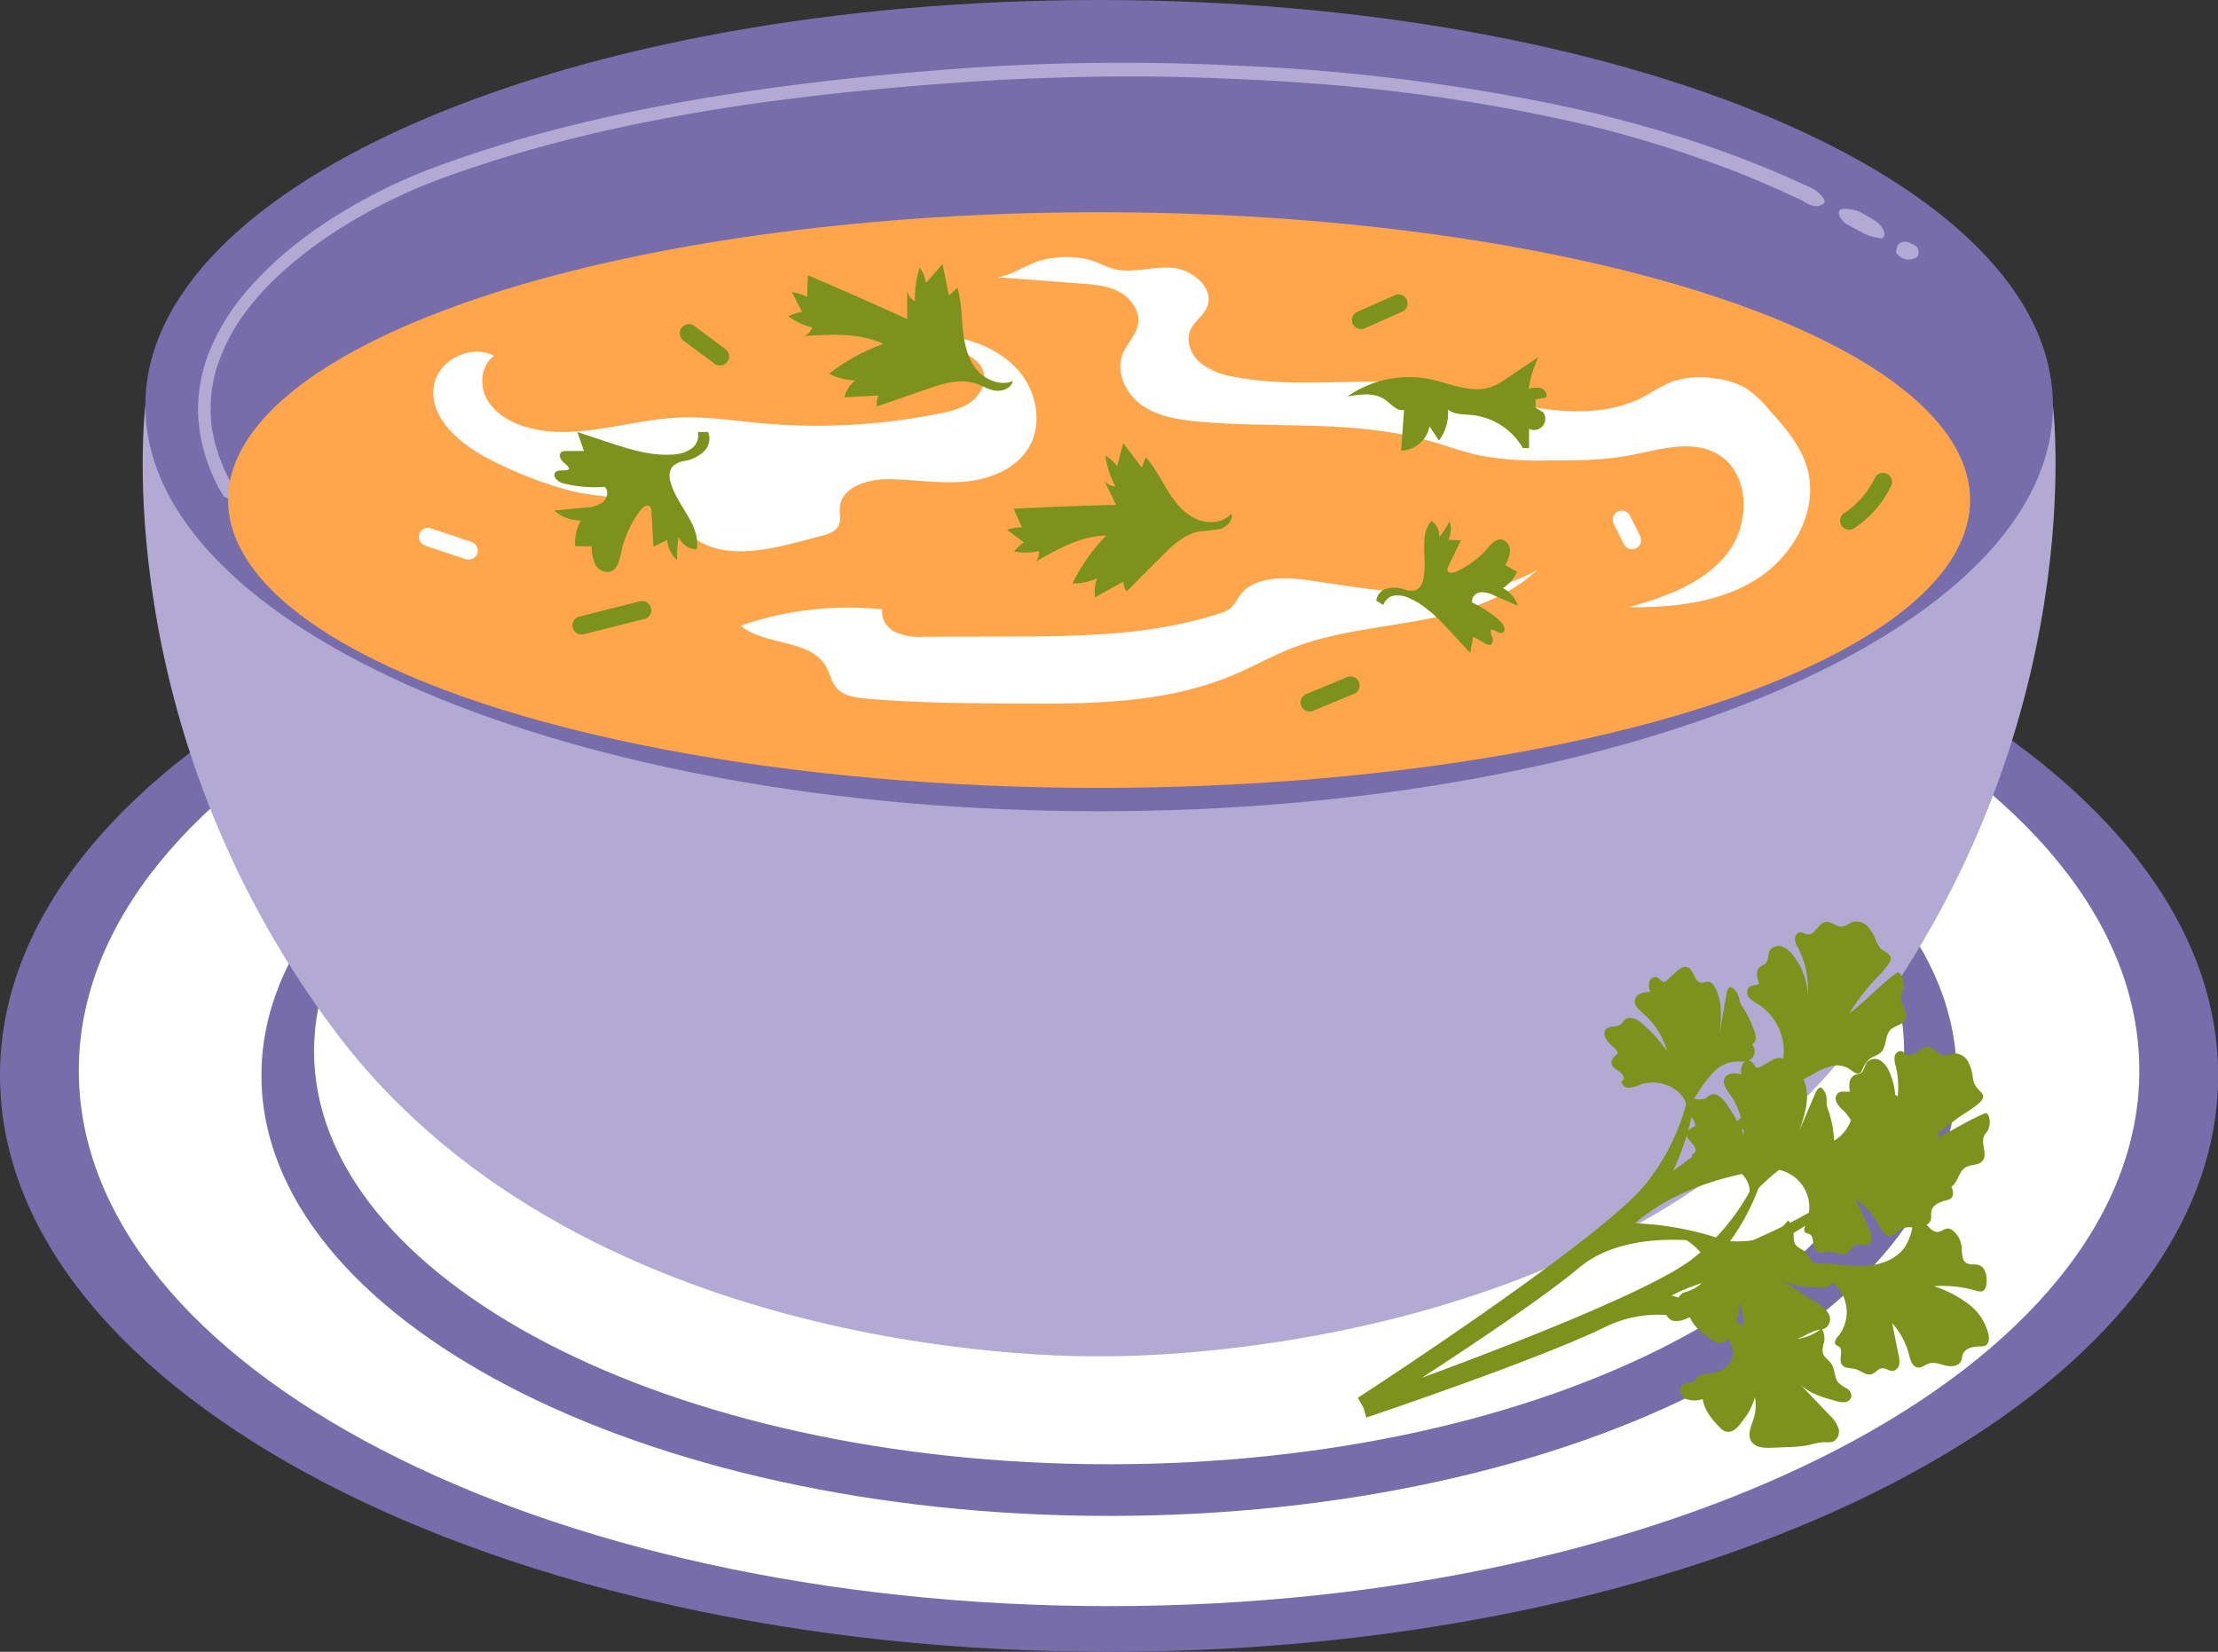
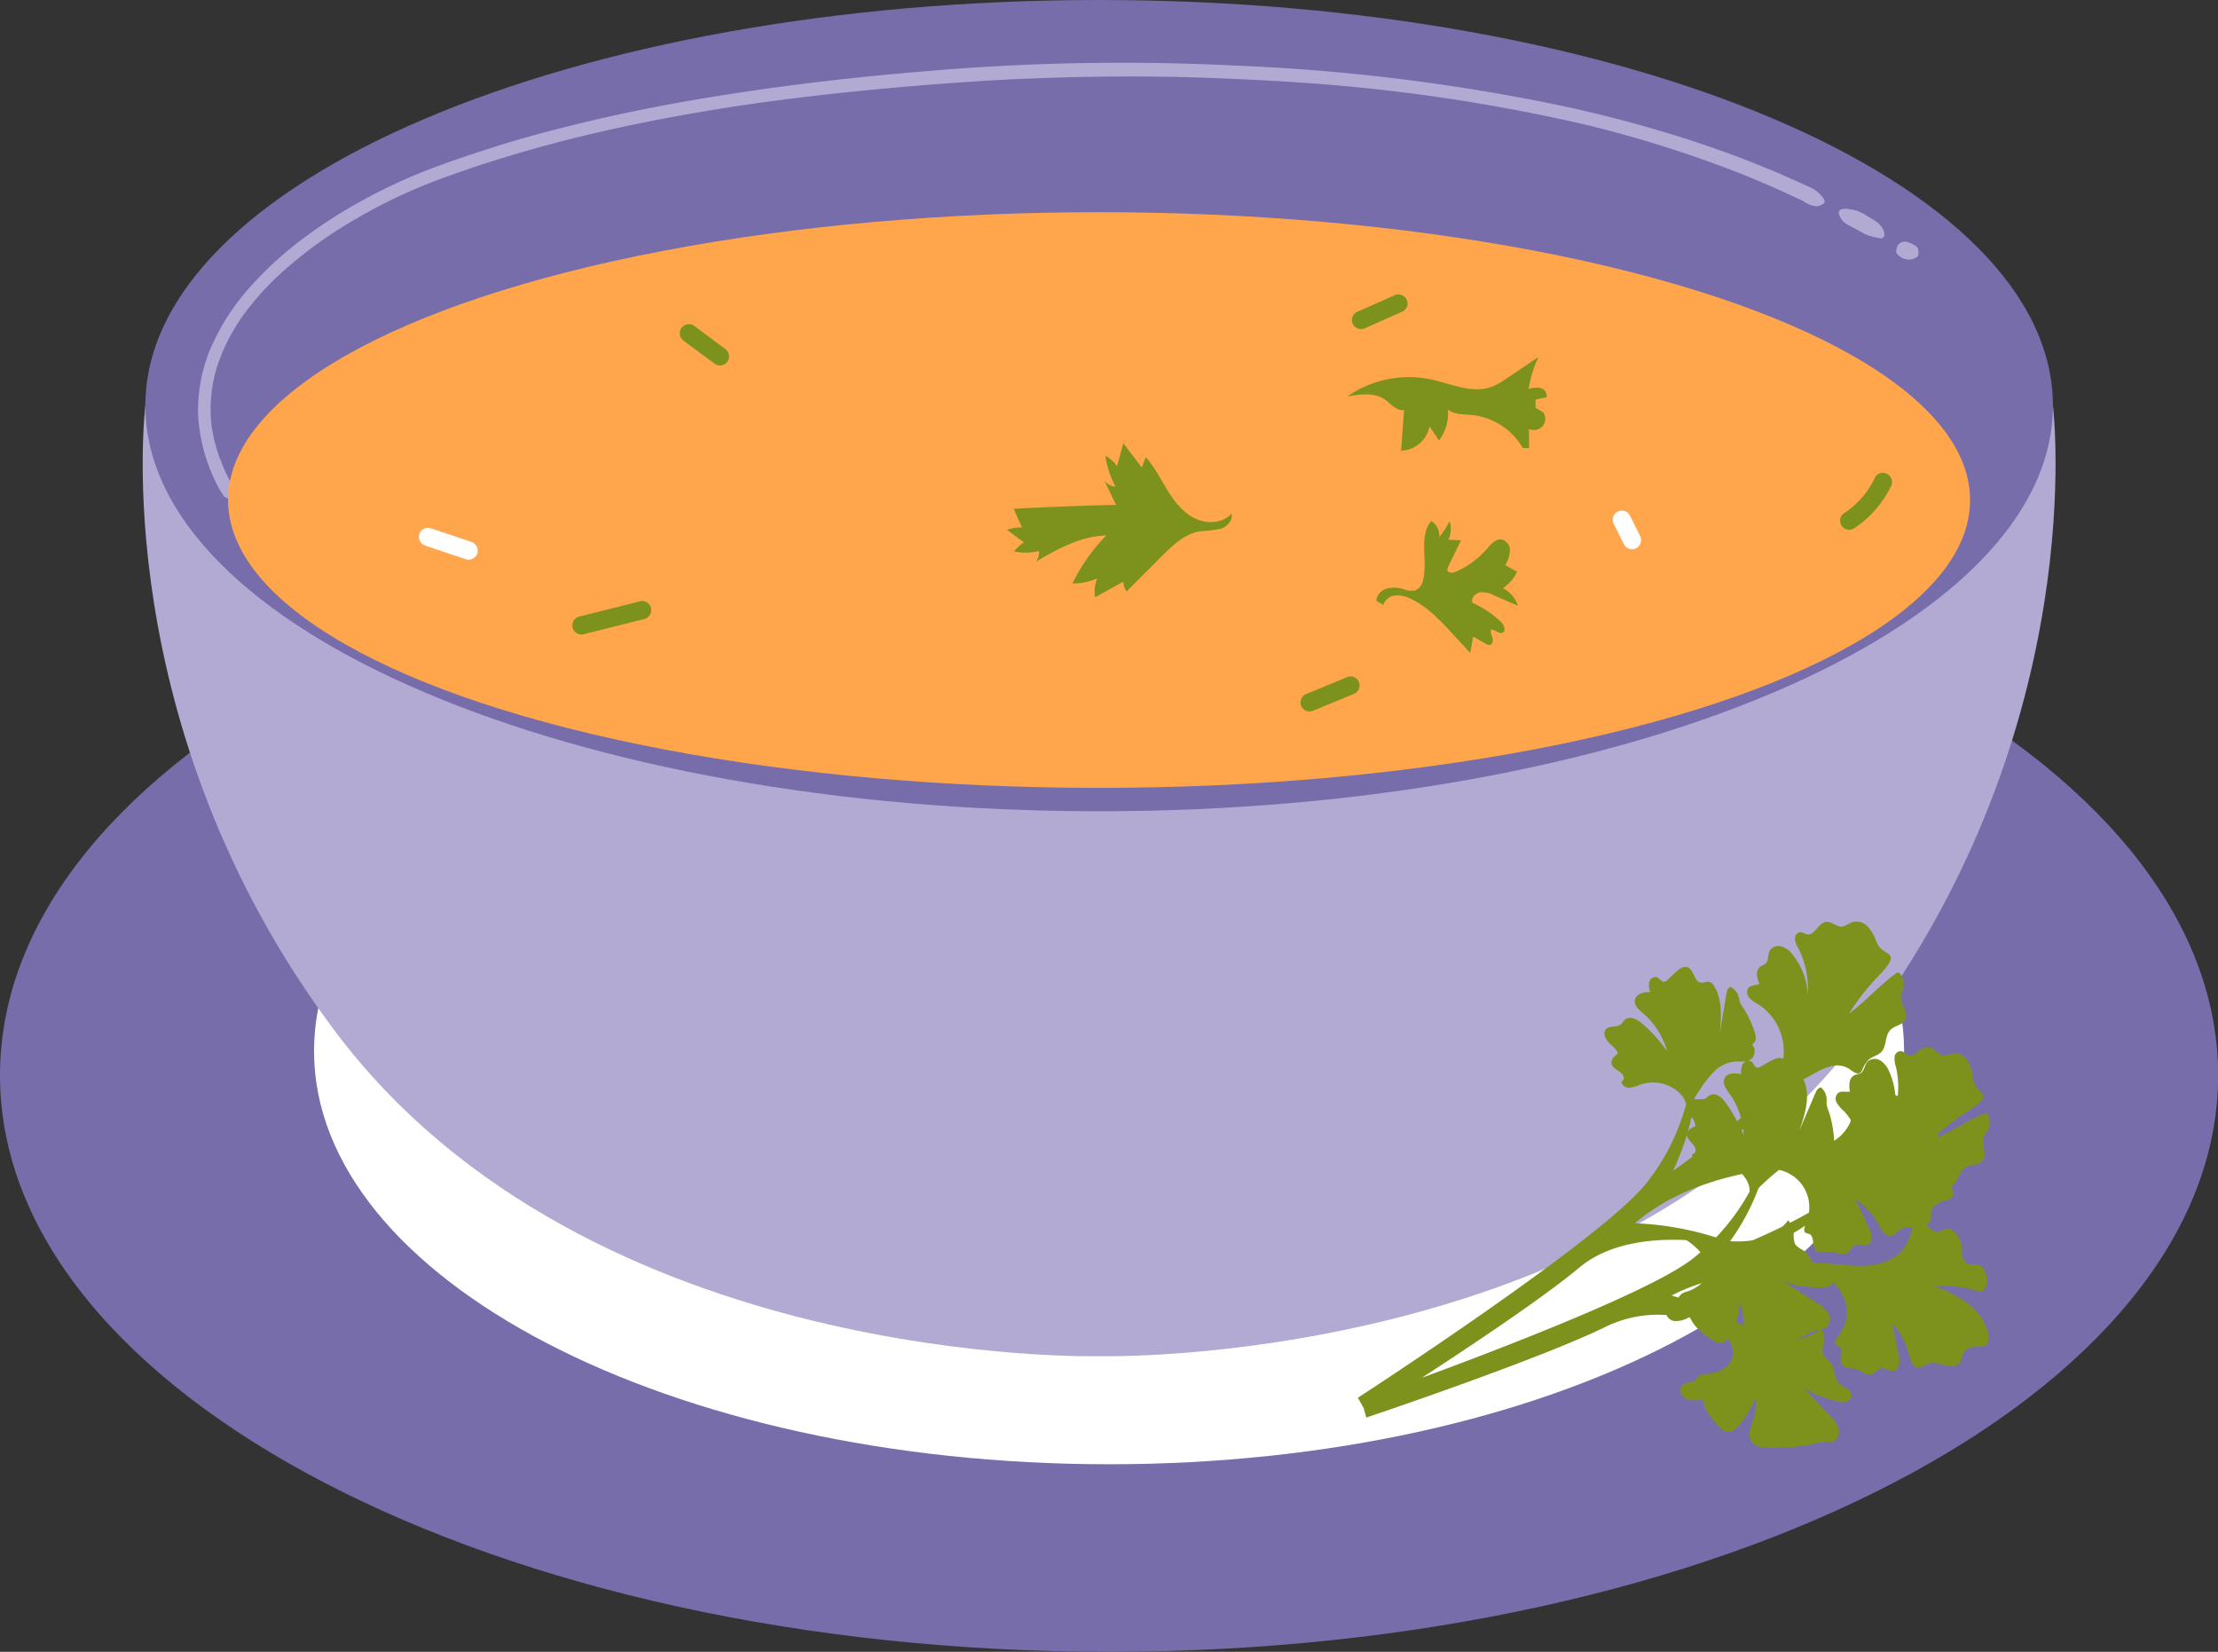
<svg xmlns="http://www.w3.org/2000/svg" data-name="Layer 3" height="349.2" preserveAspectRatio="xMidYMid meet" version="1.0" viewBox="0.0 0.0 468.9 349.2" width="468.9" zoomAndPan="magnify">
  <rect x="0.0" y="0.0" width="468.9" height="349.2" fill="#333333" stroke="none" />
  <g id="change1_1">
    <path d="M468.93,227.33c0,67.3-105,121.87-234.46,121.87S0,294.63,0,227.33,105,105.46,234.47,105.46,468.93,160,468.93,227.33Z" fill="#766daa" />
  </g>
  <g id="change2_1">
-     <path d="M452.27,226.33c0,62.52-97.51,113.21-217.8,113.21S16.66,288.85,16.66,226.33s97.51-113.21,217.81-113.21S452.27,163.8,452.27,226.33Z" fill="#fff" />
-   </g>
+     </g>
  <g id="change1_2">
-     <path d="M413.66,227.33c0,51.44-80.23,93.14-179.19,93.14s-179.2-41.7-179.2-93.14,80.23-93.14,179.2-93.14S413.66,175.89,413.66,227.33Z" fill="#766daa" />
-   </g>
+     </g>
  <g id="change2_2">
    <path d="M402.54,222.19c0,48.25-75.25,87.36-168.07,87.36S66.39,270.44,66.39,222.19s75.25-87.36,168.08-87.36S402.54,173.94,402.54,222.19Z" fill="#fff" />
  </g>
  <g id="change3_1">
    <path d="M393.78,218.11c-53.64,71.4-161.43,68.59-161.43,68.59s-107.8,2.81-161.44-68.59C22.26,153.35,30.73,85.75,30.73,85.75H434S442.43,153.35,393.78,218.11Z" fill="#b2aad3" />
  </g>
  <g id="change1_3">
    <path d="M434,85.75c0,47.36-90.27,85.75-201.61,85.75S30.73,133.11,30.73,85.75,121,0,232.35,0,434,38.39,434,85.75Z" fill="#766daa" />
  </g>
  <g id="change4_1">
    <path d="M416,275.57a24.7,24.7,0,0,0-7.13-3.66,24.91,24.91,0,0,1,8.92.95,2.11,2.11,0,0,0,1.26.11c.72-.24.91-1.16.94-1.92.06-1.41-.27-3.12-1.59-3.59-.84-.3-1.85,0-2.63-.41-1.14-.65-.93-2.3-1.09-3.61a5,5,0,0,0-1.8-3.27,1.72,1.72,0,0,0-.89-.45c-.79-.11-1.46.62-2.25.71-1,.11-1.77-.76-2.44-1.51a1.79,1.79,0,0,0,.89-1.09c.15-.56,0-1.17.1-1.74.25-1.41,1.9-2,3.28-2.38a2.25,2.25,0,0,0,.86-.36c.66-.54.5-1.6.15-2.38a.93.93,0,0,0-.05-.1c1.44-.92,1.51-3.19,3-4.08,1.1-.67,2.69-.37,3.54-1.32,1.26-1.4-.45-3.79.43-5.45.19-.36.49-.65.71-1a3.94,3.94,0,0,0,.22-3.07c-.09-.27-.26-.57-.54-.61a.87.87,0,0,0-.47.1c-3.33,1.41-6.39,3.4-9.64,5,0-.08,0-.16,0-.24l-.12-.51c1.34-1.16,2.76-2.24,4.19-3.3s3.68-2.22,4.93-3.59-.31-2-1.11-3.19a4.62,4.62,0,0,1-.62-1.94,9,9,0,0,0-1-3.26,3.25,3.25,0,0,0-2.78-1.72c-.87.05-1.71.55-2.56.38-1.16-.23-1.86-1.61-3-1.72-1.65-.15-3,2.31-4.48,1.63-.44-.2-.75-.64-1.22-.76a1.34,1.34,0,0,0-1.47,1.13,4.65,4.65,0,0,0,.22,2,18.5,18.5,0,0,1,.43,6.42c-.17-.12-.35-.22-.53-.33a14.83,14.83,0,0,0-1.26-4.89,5.09,5.09,0,0,0-1.83-2.33,2.26,2.26,0,0,0-2.77.24c-.65.74-.66,2-1.54,2.47a10.12,10.12,0,0,1-1.08.29,2,2,0,0,0-1.16,1.54,5.86,5.86,0,0,0,.06,2c-.82.16-1.76-.2-2.45.27a1.67,1.67,0,0,0-.35,2.06,7,7,0,0,0,1.46,1.72,10.85,10.85,0,0,1,1.55,2c-.05.15-.09.3-.15.45a8.73,8.73,0,0,1-3.41,3.91,6.76,6.76,0,0,0-.09-1.34,22.41,22.41,0,0,0-1.07-5,5,5,0,0,1-.4-1.33,8.68,8.68,0,0,1,0-1,3.47,3.47,0,0,0-1.19-2.62c-.62.05-1,.7-1.22,1.27L380.39,239c1.13-3.22,2.26-6.73,1.2-10a2.38,2.38,0,0,0-.39-.78l2.27-1.24a14,14,0,0,1,3.69-1.6A4.85,4.85,0,0,1,391,226c.72.51,1.63,1.31,2.31.76a1.66,1.66,0,0,0,.4-.61,5.87,5.87,0,0,1,1.47-2.23c.77-.62,1.85-.81,2.54-1.53,1.18-1.24.72-3.47,1.93-4.68.9-.9,2.53-1,3.13-2.1.89-1.66-1.33-3.58-.87-5.4.1-.4.33-.75.46-1.14a4,4,0,0,0-.51-3,.82.82,0,0,0-.67-.47.91.91,0,0,0-.43.21c-3.47,2.58-6.37,5.87-9.85,8.45a48.77,48.77,0,0,1,4.62-6.21c1.19-1.44,3.05-3,3.94-4.64s-.77-1.91-1.82-2.84a4.77,4.77,0,0,1-1.06-1.74,8.79,8.79,0,0,0-1.73-2.94,3.25,3.25,0,0,0-3.11-1c-.83.24-1.53.93-2.4,1-1.18.05-2.18-1.14-3.35-1-1.64.24-2.34,2.94-4,2.63-.47-.09-.88-.45-1.37-.45-.69,0-1.18.76-1.17,1.45a4.48,4.48,0,0,0,.71,1.93,18.62,18.62,0,0,1,2,9.69,14.66,14.66,0,0,0-3.1-8.19,5,5,0,0,0-2.33-1.84,2.24,2.24,0,0,0-2.62.89c-.47.87-.17,2.13-.93,2.76a10.25,10.25,0,0,1-1,.54,2,2,0,0,0-.76,1.76,5.71,5.71,0,0,0,.52,1.93c-.75.35-1.76.22-2.31.84a1.68,1.68,0,0,0,.14,2.08,6.81,6.81,0,0,0,1.83,1.34,11.82,11.82,0,0,1,5.38,11.61v0l0,0c-.78-.5-1.79-.05-2.6.4l-2.19,1.23a1.23,1.23,0,0,1-.66.21c-.6,0-.77-.88-1.24-1.26a1.36,1.36,0,0,0-1.87.52,3.6,3.6,0,0,0-.32,2.13c-1.26-.26-2.9-.35-3.5.79s.31,2.32,1,3.31a15.84,15.84,0,0,1,2.44,5.13l-.82.72a31.27,31.27,0,0,0-2.4-3.91c-.77-1.06-2-2.2-3.23-1.66-.47.21-.81.64-1.28.83a5.57,5.57,0,0,1-2.19,0c.42-.72.89-1.42,1.35-2.1a21.06,21.06,0,0,1,3-3.77,7.08,7.08,0,0,1,4.26-2c1.14-.08,2.39.18,3.34-.44a2.13,2.13,0,0,0,.29-3.17,1.64,1.64,0,0,0,.82-1.48,4.7,4.7,0,0,0-.44-1.71,22.09,22.09,0,0,0-2.21-4.56,5.54,5.54,0,0,1-.7-1.19c-.11-.33-.14-.67-.22-1a3.45,3.45,0,0,0-1.77-2.26c-.59.19-.78.91-.88,1.52l-1.41,8.33c.33-3.39.61-7.07-1.18-10a1.79,1.79,0,0,0-1-.88c-.59-.16-1.2.23-1.8.14-1.49-.21-1.42-2.77-2.84-3.25-.87-.31-1.75.37-2.43,1l-1.85,1.71a1.27,1.27,0,0,1-.58.36c-.6.09-1-.68-1.51-.93a1.34,1.34,0,0,0-1.69.94,3.62,3.62,0,0,0,.19,2.15c-1.29,0-2.9.33-3.22,1.58s.85,2.19,1.78,3a16,16,0,0,1,5,7.93,31,31,0,0,0-5.29-5.86c-1-.85-2.5-1.66-3.54-.85-.4.31-.63.8-1.05,1.1-.87.62-2.26.17-3,.93s-.24,2,.49,2.8,1.71,1.36,2,2.37c-.71.53-1.49,1.24-1.35,2.11.23,1.37,2.52,1.67,2.6,3.06a1,1,0,0,1-.55.81,1.7,1.7,0,0,0,1.82,1.25,8.44,8.44,0,0,0,2.32-.68,8.16,8.16,0,0,1,8,1.65,5.47,5.47,0,0,1,1.16,1.42,4.64,4.64,0,0,1,.41,1.13,46,46,0,0,1-8.49,16.79c-9.71,12.06-60.9,45.24-60.9,45.24l1.23,2.19.55,2s36.86-12.38,50.84-19.31A25.28,25.28,0,0,1,352.3,278a2.25,2.25,0,0,0,1.52,1.25,5.27,5.27,0,0,0,3.2-.74l.27,0c.91,2.14,2.89,3.63,4.86,4.87a3.21,3.21,0,0,0,1.14.53,2.28,2.28,0,0,0,2-.85,1,1,0,0,0,.08-.11q.24.44.45.9a5.33,5.33,0,0,1,.55,2.53,4.21,4.21,0,0,1-2.15,3.11,8.86,8.86,0,0,1-3.76,1,2.18,2.18,0,0,0-1.56.55c-.13.17-.21.37-.33.54-.64.88-2.12.55-2.92,1.28s-.26,2.41.82,2.91a5.52,5.52,0,0,0,3.5,0c.33,2.36,1.95,4.32,3.61,6a3.19,3.19,0,0,0,1,.77,2.27,2.27,0,0,0,2.18-.34,6.59,6.59,0,0,0,1.53-1.71A13.73,13.73,0,0,0,371,295.4a9.31,9.31,0,0,1-.25,4.45c-.5,1.59-1.4,3.36-.55,4.79s2.76,1.48,4.38,1.42l3.44-.14a26,26,0,0,0,4.5-.46,14.77,14.77,0,0,1,3.06-.59,5.36,5.36,0,0,0,1.92-.1,2.36,2.36,0,0,0,1.16-2.84,6.81,6.81,0,0,0-1.88-2.76l-6.2-6.51c2,1.94,4.85,2.78,7.56,3.52a4.59,4.59,0,0,0,1.9.24,1.59,1.59,0,0,0,1.37-1.18,1.91,1.91,0,0,0-1-1.72,8.66,8.66,0,0,1-1.73-1.18c-.95-1.07-.7-2.79-1.49-4-.56-.86-1.63-1.41-1.86-2.41a5.46,5.46,0,0,1,.31-2.24,4.12,4.12,0,0,0-.46-2.69,2.43,2.43,0,0,0,.9-.36,2.37,2.37,0,0,0,.46-3,7,7,0,0,0-2.48-2.24l-7.56-4.87c2.44,1.41,5.37,1.57,8.18,1.65a4.55,4.55,0,0,0,1.91-.21,1.83,1.83,0,0,0,.88-.81l.15.12a8.08,8.08,0,0,1,.93,11.26c-.42.5-.91,1.26-.45,1.73a2.75,2.75,0,0,0,.62.37c1.12.75-.09,2.69.65,3.82.59.9,1.94.69,3,1s2.13,1.39,3.26,1.06c.82-.23,1.35-1.16,2.2-1.26s1.56.64,2.37.55a1.66,1.66,0,0,0,1.3-1.35,4.75,4.75,0,0,0-.13-2c-.45-2.25-.91-4.49-1.36-6.74a15.81,15.81,0,0,1,3.58,6.7c.28,1.13.71,2.56,1.87,2.68.82.09,1.51-.59,2.3-.85,1.14-.38,2.36.13,3.52.42s2.66.22,3.24-.83c.28-.51.26-1.14.5-1.67.58-1.31,2.32-1.52,3.75-1.54a2.37,2.37,0,0,0,.92-.15c.77-.37.86-1.44.71-2.28A11.25,11.25,0,0,0,416,275.57Zm-38-17.55a9.32,9.32,0,0,1-1.21,1.3l-1.25.6c-1.72.82-3.41,1.58-4.94,2.25l-.63.11a22.88,22.88,0,0,1-4.22.11,47.08,47.08,0,0,0,6-11.19c.58-.61,1.21-1.19,1.82-1.74a30.66,30.66,0,0,1,2.56-2.15,9.06,9.06,0,0,1,2,.73,8.05,8.05,0,0,1,4.28,8.32c-1.28.73-2.64,1.46-4,2.15A4.83,4.83,0,0,0,378.07,258Zm-23,16a1.06,1.06,0,0,0-.1.3c-1-.29-1.51-.44-1.51-.44a38.43,38.43,0,0,1,6.37-2.61,8.82,8.82,0,0,1-3.37,1.85A2.12,2.12,0,0,0,355.08,274Zm5.91-28.4.26,0-.28,0Zm7.63-7c.05.46.09.93.11,1.4-.14-.36-.3-.71-.45-1.06Zm-11-2.57a4.16,4.16,0,0,1,.9,2c-.81.34-1.74.85-1.81,1.73-.1,1.38,2.06,2.22,1.81,3.58a1,1,0,0,1-.73.67,1.09,1.09,0,0,0,.07.51c-2.42,1.8-4.1,3-4.1,3A53.1,53.1,0,0,0,357.62,236.05Zm10.73,12.12a7.32,7.32,0,0,1,.69.87,5.18,5.18,0,0,1,.79,1.66,4.78,4.78,0,0,1,.14,1.19,47,47,0,0,1-7.11,9.71,65,65,0,0,0-17.14-3C352.34,252.84,360.77,249.78,368.35,248.17Zm-67.54,43c10.67-6.94,25.81-17.05,33.13-23.19,6.32-5.3,15.44-6.17,22.63-5.82a13.82,13.82,0,0,1,3,2.57c-.57.49-1.16,1-1.78,1.46C349.19,272.8,318.53,284.65,300.81,291.19ZM367,279.39a10.66,10.66,0,0,0,.73-4,9.44,9.44,0,0,1,.8,4.38c0,.15,0,.3,0,.45C368,280,367.54,279.67,367,279.39Zm17.13,1.81.67-.14a10.37,10.37,0,0,1-4.91,2c.48-.18.95-.37,1.4-.59A14.77,14.77,0,0,1,384.17,281.2Zm18.41-17.38c-1.79,2.48-5,3.57-8,3.76s-6.09-.38-9.15-.51c-.39,0-.78,0-1.18,0l-1.16-.28a6.58,6.58,0,0,0-1.23-2c-.75-.71-1.92-1-2.38-1.91a5.8,5.8,0,0,1-.23-2.25v0c.85-.51,1.65-1,2.43-1.52-.23.55-.38,1.21.09,1.51a3.71,3.71,0,0,0,.69.22c1.26.46.55,2.63,1.53,3.55.78.74,2.05.21,3.12.27s2.4.84,3.42.26c.74-.42,1-1.45,1.85-1.74s1.66.26,2.43,0a1.68,1.68,0,0,0,.94-1.62,4.84,4.84,0,0,0-.59-1.9q-1.42-3.06-2.86-6.12l.07,0a15.78,15.78,0,0,1,4.94,5.58c.54,1,1.29,2.32,2.45,2.17.82-.11,1.33-.93,2-1.37a4.43,4.43,0,0,1,2.56-.45A11.64,11.64,0,0,1,402.58,263.82Z" fill="#7d921c" />
  </g>
  <g id="change3_2">
    <path d="M94.92,37.17A114.15,114.15,0,0,0,71.38,48.63a89.22,89.22,0,0,0-10.52,7.84,60.15,60.15,0,0,0-9,9.57,40,40,0,0,0-6,11.57A30.28,30.28,0,0,0,44.8,90.55c.13.64.33,1.77.65,3.13l.65,2.16c.23.77.59,1.53.88,2.31a23.26,23.26,0,0,0,1,2.27l.54,1.07a.42.42,0,0,0,.07.11,2.45,2.45,0,0,1,.16.24,22.69,22.69,0,0,0,1.38,2.08c.76,1-.2,1.32-.37,1.35l-.87.09a2.18,2.18,0,0,1-1.55-.42l-.67-1.06-.34-.54c-.06-.09-.11-.18-.16-.27l-.08-.14,0-.07,0,0-.09-.18a36.61,36.61,0,0,1-4.11-14.76,33.48,33.48,0,0,1,3-15.1,48.08,48.08,0,0,1,8.49-12.7A75.72,75.72,0,0,1,64.64,50,104.11,104.11,0,0,1,77.3,42a115.58,115.58,0,0,1,13.48-6.22c4.14-1.57,8.83-3.17,13.93-4.78s10.62-3.14,16.33-4.53c11.42-2.85,23.62-5.14,34.87-6.83C178.4,16.22,197,15,198.05,14.86a479.75,479.75,0,0,1,63-1A419.34,419.34,0,0,1,328.4,22a277.36,277.36,0,0,1,29,7.66c4.76,1.57,9.49,3.24,14.15,5.13,2.33.95,4.67,1.88,6.95,2.94l4,1.79a7.13,7.13,0,0,1,3,2.43,1.15,1.15,0,0,1,.24.58c0,.53-.49.71-.88.88a2.3,2.3,0,0,1-1.53.09A5.42,5.42,0,0,1,382,43c-.38-.23-.7-.43-1.15-.68-2.38-1.07-4.73-2.21-7.15-3.24s-4.83-2.07-7.3-3a254.45,254.45,0,0,0-30.45-9.54,378.36,378.36,0,0,0-61.52-9.11c-5.32-.4-10.87-.63-15.94-.85-3.16-.12-11.3-.48-22.28-.4-5.48,0-11.68.17-18.31.42s-13.69.71-20.91,1.27c-14.45,1.13-29.54,2.74-43,4.84s-25.44,4.65-33.71,6.77C111.61,31.67,103.18,34.2,94.92,37.17Zm293.93,8.37a3.91,3.91,0,0,0,1.82,2c.81.46,1.66.87,2.47,1.33a12.87,12.87,0,0,0,2.1,1,24.59,24.59,0,0,0,2.47.54.78.78,0,0,0,.57-.44c.44-1-.7-2.41-1.44-3a20.16,20.16,0,0,0-2-1.24,15.17,15.17,0,0,0-2.14-1.14C390.83,44.05,388.11,43.65,388.85,45.54Zm12,7.5a1.07,1.07,0,0,0,.49.93,3.07,3.07,0,0,0,3.81.43.93.93,0,0,0,.44-.79,3.66,3.66,0,0,0-.1-1A1.27,1.27,0,0,0,405,52a8,8,0,0,0-1.61-.79,1.9,1.9,0,0,0-2.22.69A10.14,10.14,0,0,0,400.88,53Z" fill="#b2aad3" />
  </g>
  <g id="change5_1">
    <ellipse cx="232.35" cy="105.71" fill="#ffa64d" rx="184.14" ry="60.85" />
  </g>
  <g id="change2_3">
-     <path d="M177.34,111c-.59,1.35-2.17,1.9-3.6,2.26-7.89,2-19.13,5.89-26.69.7-3.63-2.5-3.56-5.89-8.34-7.29-5.84-1.71-12.4-1.42-18.38-3a83.9,83.9,0,0,1-17.54-6.95c-6-3.2-12.38-8.83-11-15.5,1.11-5.29,7.88-8.48,12.66-6-2.67,1.9-3.15,5.95-1.67,8.88s4.47,4.84,7.58,5.9c10.63,3.62,22.11-1.28,33.33-1.74,5.58-.24,11.14.65,16.7,1.17a131.9,131.9,0,0,0,38.19-2c2.42-.49,4.92-1.08,6.87-2.59s3.22-4.19,2.36-6.51c-1.38-3.74-6.88-4.14-9-7.49,6,.57,12,2.68,16.12,7.08s5.63,11.43,2.6,16.6c-2.72,4.65-8.35,6.85-13.71,7.31s-10.74-.5-16.12-.53c-4.37,0-9.9,1.71-10.16,6.06C177.43,108.56,177.82,109.85,177.34,111Zm42.91-56c-2.71.61-7.24,3.77-9.81,3.57l18.18,1.38c2.76.21,5.6.45,8,1.74s4.38,4,4,6.69c-.37,2.42-2.4,4.22-3.29,6.5-1.52,3.9.74,8.48,4.19,10.86s7.77,3,11.94,3.4c16.19,1.44,32.84-.39,48.49,4,3.73,1,7.37,2.44,11.17,3.21a70,70,0,0,0,13.88,1c5.72,0,11.47,0,17.09-1,6.4-1.18,13.41-3.61,19-.36,6.95,4,7,14.8,2,21.1s-13.06,9.11-20.78,11.28c9.31.08,19-.91,26.92-5.85S384.65,107.72,382,98.79c-1.42-4.81-4.88-8.7-8.23-12.43a23,23,0,0,0-4.72-4.31A16.77,16.77,0,0,0,362.39,80a18.58,18.58,0,0,0-9.28.82,55.68,55.68,0,0,0-5.3,2.9c-6.95,3.75-15.35,3.76-23.14,2.45s-15.36-3.82-23.2-4.84c-13.56-1.76-27.51,1-40.9-1.74a14.66,14.66,0,0,1-6.94-3c-1.91-1.69-3-4.54-1.94-6.87.82-1.83,2.74-3,3.5-4.85,1.61-3.92-3-7.81-7.19-8.23-3.74-.37-7.65.91-11.3.46-2.49-.31-4-1.51-6.42-2.18A20.51,20.51,0,0,0,220.25,55ZM183,147.67c10.38.93,20.81,1,31.23,1.06,15.71.1,31.92.11,46.4-6,4.19-1.76,8.16-4,12.4-5.68,8.54-3.36,17.83-4.2,26.87-5.86s18.28-4.37,25-10.62c-14.37,8-32.05,4.44-48.33,2.09-5.29-.76-11.77-.87-14.72,3.58a12.33,12.33,0,0,1-1.43,2.1,6.41,6.41,0,0,1-2.51,1.3c-14.44,4.78-30,4.88-45.17,4.93l-17.26.05a13.82,13.82,0,0,1-6-.88c-1.86-.88-3.34-2.9-2.92-4.91a69.54,69.54,0,0,0-30,3.45c5.35,4.34,14.84,2.75,18.15,8.79.77,1.39,1.07,3.06,2.09,4.28C178.22,147.1,180.73,147.46,183,147.67Z" fill="#fff" />
-   </g>
+     </g>
  <g id="change4_2">
-     <path d="M169.56,65.93l-2.17-4.18a10.6,10.6,0,0,1,3.26,1c0-1.52.09-3,.14-4.56q10.54,4.48,21,9.26c0-2,0-4,0-6a3.36,3.36,0,0,0,1.64,2.26,21.11,21.11,0,0,1,1-7.15,7.05,7.05,0,0,1,1.33,3.25l3.5-4,1.35,6.67,1.8-1.67c.82,2.84.84,5.84,1.14,8.78s.93,6,2.74,8.32,5.07,3.76,7.82,2.66c-.31,1.52-2.19,2.21-3.72,2S207.47,81.41,206,81c-3.31-1-6.84.16-10.11,1.29l-10.51,3.63a4.26,4.26,0,0,1,.32-2.31L178.5,84a7,7,0,0,1,2.28-3.58,13.18,13.18,0,0,1-5.51-1.4,40.22,40.22,0,0,1,11.5-6.32c-5.15-2.4-11.1-2-16.76-1.66a3,3,0,0,0,1.69-1.82,13.05,13.05,0,0,1-5-2.37A9.92,9.92,0,0,1,169.56,65.93Z" fill="#7d921c" />
-   </g>
+     </g>
  <g id="change4_3">
    <path d="M302.39,80.18c4.38.93,8.92,3.15,13.09,1.54a15.18,15.18,0,0,0,3-1.7l6.77-4.55a23.82,23.82,0,0,0-2.08,6.75,4.94,4.94,0,0,1,2.52-.18A1.66,1.66,0,0,1,326.93,84l-2.3.46c0,.57,0,1.15,0,1.72l1.62,1a2.37,2.37,0,0,1-3,3.48c0,1.36,0,2.71,0,4.07l-1.3,0a14.19,14.19,0,0,0-10.84-7c-1.72-.16-3.63-.06-5-1.14a9.65,9.65,0,0,1-1.9,6.54l-2-3a6.33,6.33,0,0,1-6,5.15c.21-2.87.41-5.75.62-8.62-1.53.34-2.71-1.24-4-2.15-2.24-1.6-5.3-1.17-8-.68A22.69,22.69,0,0,1,302.39,80.18Z" fill="#7d921c" />
  </g>
  <g id="change4_4">
-     <path d="M143.13,118.41a24.24,24.24,0,0,1,.34-4.89,4.35,4.35,0,0,0,3.8,2.64c.95-5.09-4.14-9.21-5.5-14.21a3.65,3.65,0,0,1,.39-3.32,4.92,4.92,0,0,1,2.76-1.22,7.74,7.74,0,0,0,3.91-2,3.71,3.71,0,0,0,.86-4.08l-2.13,0a3.51,3.51,0,0,1-1.49,3.58,7.54,7.54,0,0,1-3.9,1.18c-4.63.32-9.18-1.15-13.6-2.6l-6.5-2.15,1.36,4-3.66,0a1.66,1.66,0,0,0-1.14.28c-.54.48-.21,1.39.3,1.91s1.19.91,1.41,1.6c-.86.66-2.42-.07-3,.82s.7,2,1.8,2.24a26.77,26.77,0,0,0,8.69.73c.94.84.55,2.51-.43,3.29a6.6,6.6,0,0,1-3.58,1.07l-6.61.64a7.83,7.83,0,0,0,5.56,2.09,10.16,10.16,0,0,0-1.18,5.46l3.5,0a8.44,8.44,0,0,0,.74,3.8,2.89,2.89,0,0,0,3.24,1.56c1.5-.51,1.9-2.39,2.23-4a22.83,22.83,0,0,1,4.14-9c.5-.66,1.48-1.32,2-.71a1.51,1.51,0,0,1,.28,1l.42,7.49,2.88-1.47A6.5,6.5,0,0,0,143.13,118.41Z" fill="#7d921c" />
-   </g>
+     </g>
  <g id="change2_4">
    <path d="M90,115.38A2,2,0,0,1,88.61,113,1.94,1.94,0,0,1,91,111.66l8.6,2.88a2,2,0,0,1,1.35,2.37,2,2,0,0,1-2.37,1.35L90,115.38Zm251.21-4.53,2.14,4.3a2,2,0,0,0,1.16.89,1.92,1.92,0,0,0,1.48-.2,2,2,0,0,0,.89-1.15,2.12,2.12,0,0,0-.2-1.48l-2.15-4.3a1.91,1.91,0,0,0-1.15-.89,1.92,1.92,0,0,0-2.37,1.35,2.07,2.07,0,0,0,.2,1.48Z" fill="#fff" />
  </g>
  <g id="change4_5">
    <path d="M216.46,114.66,212.89,112a9.45,9.45,0,0,1,3.17-.52c-.6-1.31-1.19-2.62-1.78-3.93q10.83-.57,21.65-.82l-2.45-5.12a3.2,3.2,0,0,0,2.33,1.24,20.3,20.3,0,0,1-2.13-6.49,6.71,6.71,0,0,1,2.48,2.22l1.31-4.88c1.3,1.7,2.6,3.41,3.91,5.11l.84-2.16c1.87,2.07,3.13,4.61,4.6,7s3.27,4.69,5.78,5.93,5.87,1.1,7.75-1c.36,1.42-.94,2.79-2.34,3.22a31.65,31.65,0,0,1-4.36.52c-3.23.54-5.76,3-8.07,5.29l-7.42,7.44a4,4,0,0,1-.69-2.09l-5.94,3.3a6.75,6.75,0,0,1,.45-4,12.56,12.56,0,0,1-5.26,1.09,38.31,38.31,0,0,1,7.15-10.14c-5.36.1-10.28,2.86-14.93,5.54a2.76,2.76,0,0,0,.68-2.25,12.23,12.23,0,0,1-5.25.07A9.64,9.64,0,0,1,216.46,114.66Zm90-4.49a20.42,20.42,0,0,1-2.2,3.38,3.61,3.61,0,0,0-1.68-3.42c-2.72,3.29-.7,8.29-1.72,12.42a3,3,0,0,1-1.6,2.24,4.07,4.07,0,0,1-2.47-.23,6.5,6.5,0,0,0-3.6-.14,3,3,0,0,0-2.24,2.59l1.51.88a2.87,2.87,0,0,1,2.5-2,6.19,6.19,0,0,1,3.28.7c3.46,1.62,6.15,4.49,8.75,7.3l3.82,4.14.63-3.45,2.61,1.49a1.4,1.4,0,0,0,.93.26c.58-.13.71-.92.55-1.49a3.79,3.79,0,0,1-.37-1.72c.88-.13,1.71,1,2.51.63s.28-1.69-.4-2.33a22,22,0,0,0-6-4c-.34-1,.6-2,1.62-2.2a5.42,5.42,0,0,1,3,.67l5,2.17a6.42,6.42,0,0,0-3.16-3.72,8.46,8.46,0,0,0,3-3.46l-2.51-1.41a6.94,6.94,0,0,0,1-3,2.39,2.39,0,0,0-1.71-2.42c-1.29-.22-2.32,1-3.18,2a18.76,18.76,0,0,1-6.57,4.82c-.62.27-1.59.36-1.76-.3a1.24,1.24,0,0,1,.18-.81l2.69-5.55-2.66-.1A5.34,5.34,0,0,0,306.45,110.17ZM123.32,134.1l12.81-3.22a1.93,1.93,0,1,0-1-3.72l-12.82,3.22a1.93,1.93,0,0,0,1,3.72Zm21.35-61.94L151.23,77a1.94,1.94,0,0,0,1.49.19,1.91,1.91,0,0,0,1.34-2.37,2.27,2.27,0,0,0-.88-1.15l-6.56-4.88a1.92,1.92,0,0,0-1.48-.19A1.91,1.91,0,0,0,143.79,71a2.27,2.27,0,0,0,.88,1.15Zm150-9.67L286.76,66a1.93,1.93,0,0,0-.69,2.64,2,2,0,0,0,2.63.69l7.92-3.52a1.92,1.92,0,0,0,.69-2.63,2,2,0,0,0-2.63-.7ZM277.4,150.34l8.61-3.56a2,2,0,0,0,1.15-.89,1.92,1.92,0,0,0-2.17-2.83l-8.62,3.57a2.14,2.14,0,0,0-1.15.88A2,2,0,0,0,275,149a1.94,1.94,0,0,0,2.37,1.34Zm119-49.39a20.09,20.09,0,0,1-1.28,2.27c-.24.37-.48.72-.74,1.07-.08.11-.36.36,0,0a1.56,1.56,0,0,0-.16.2c-.15.19-.3.37-.46.55a18.81,18.81,0,0,1-1.83,1.85c-.32.29-.66.57-1,.84-.18.15.32-.23,0,0l-.26.2-.59.41a1.93,1.93,0,1,0,1.95,3.32,22.33,22.33,0,0,0,7.68-8.76,1.93,1.93,0,1,0-3.32-2Z" fill="#7d921c" />
  </g>
</svg>